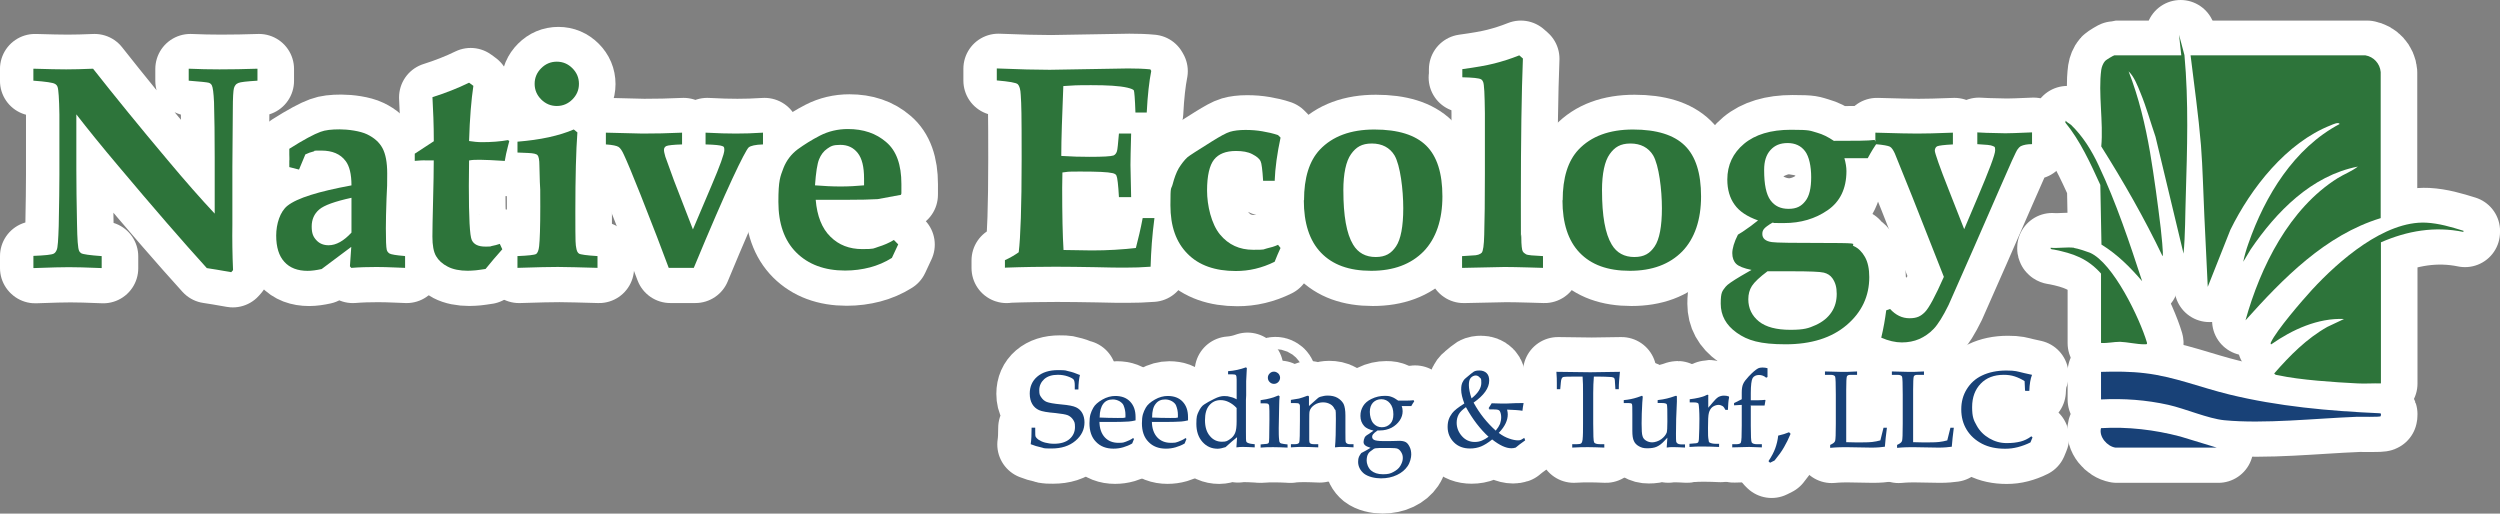
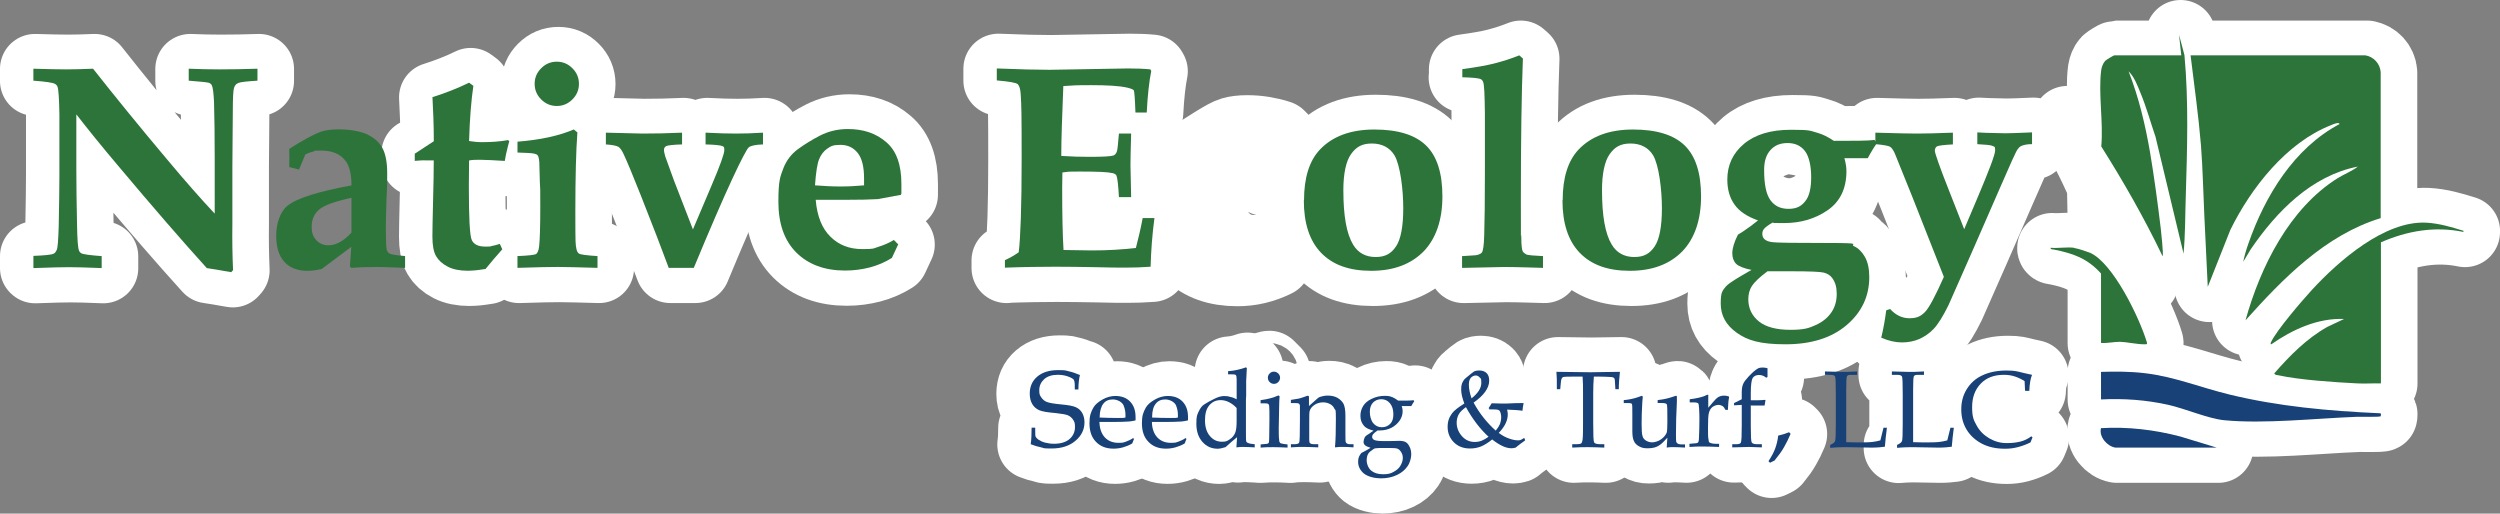
<svg xmlns="http://www.w3.org/2000/svg" id="a" width="964.72" height="198.18" viewBox="0 0 964.72 198.18">
  <rect x="0" y="0" width="964.72" height="198.18" fill="#808080" stroke="none" />
  <defs>
    <style>.b{fill:#184177;}.c{fill:#fff;stroke:#fff;stroke-linejoin:round;stroke-width:27px;}.d{fill:#2d743a;}</style>
  </defs>
  <path class="c" d="M951.22,89.14v.44c-11.08-2.27-21.64-.44-31.84,4.01v54.44c-3.05-.09-6.11.17-9.07,0-8.72-.44-22.16-1.31-30.54-3.14-.61-.17-1.13,0-1.57-.7,6.02-6.89,12.48-13.44,20.5-17.97l6.46-3.05c-10.12-.44-19.98,4.1-28.09,9.77-.35,0-.26-.44-.17-.7,2.18-4.71,12.04-16.14,15.88-20.33,10.3-11.17,28.01-26.7,44.06-25.91,4.89.26,9.68,1.66,14.4,3.14h0Z" />
  <path class="c" d="M913.36,21.44c3.23.52,5.67,3.23,5.93,6.46v56.36c-21.38,6.54-37.69,23.29-52.17,39.44,5.76-20.68,16.93-43.19,35.6-54.88,2.53-1.57,5.41-2.62,7.76-4.45-17.89,3.49-31.41,17.36-41.35,31.93l-2.88,4.8c.44-2.27,1.22-4.89,2.01-7.07,6.37-18.32,17.62-36.82,35.16-46.07-.26-.96-2.7.17-3.32.44-17.19,6.72-30.89,24.25-38.82,40.39l-8.72,21.99-1.31-27.22c-.44-9.16-.61-18.32-1.31-27.4-.96-11.6-2.62-23.21-4.01-34.72h67.53-.09Z" />
  <path class="c" d="M842.34,21.44l-.87-7.94,2.09,7.85c1.66,17.97,1.05,36.29.52,54.27-.26,7.5-.17,14.92-.87,22.34l-10.82-45.11c-1.92-5.58-3.49-11.34-5.76-16.84-1.13-2.79-2.53-6.46-4.62-8.38,3.93,10.03,6.46,20.68,8.29,31.32,1.57,9.34,2.97,19.72,4.1,29.14.09.96,1.22,10.82.7,10.82-6.98-14.57-15.01-28.62-23.64-42.31.87-9.25-1.22-20.68,0-29.58.17-1.13.7-2.53,1.48-3.4.35-.44,3.32-2.18,3.58-2.18h25.91-.09Z" />
  <path class="c" d="M800.98,95.77c1.31.17,4.8,1.31,6.11,1.83,8.99,3.93,19.28,25.48,21.99,34.64.26.96-.52.61-1.13.7-2.7,0-6.54-.87-9.25-.96-2.53,0-4.8.61-7.33.44v-26.78c-5.23-5.85-10.73-7.76-18.15-9.25-.52-.09-1.4,0-1.31-.7,2.88.26,6.28-.35,9.07,0h0v.09Z" />
  <path class="c" d="M799.68,48.14c4.71,4.54,8.11,10.03,10.82,15.88,6.72,14.22,11.87,29.66,16.75,44.58-4.62-5.41-9.6-10.38-15.7-14.13l-.44-23.03c-3.84-8.38-7.68-16.93-13.52-24.08l.17-.7c.44.7,1.31.96,1.83,1.48h.09Z" />
  <path class="c" d="M811.37,143.58c5.67-.17,11.34-.17,17.01.52,11.17,1.31,21.64,5.58,32.46,8.2,18.93,4.62,38.39,6.37,57.84,7.24.87,0,.79.26.61,1.13,0,.44-8.46.17-9.51.26-15.62.61-35.51,2.79-50.86,1.31-6.19-.61-15.01-4.45-21.55-5.93-8.64-1.92-17.19-2.53-26-2.09v-10.64h0Z" />
  <path class="c" d="M816.86,172.81c-3.14-.52-6.37-4.19-5.5-7.5,10.3-.61,20.68.61,30.62,3.23l14.05,4.28h-39.17,0Z" />
  <path class="c" d="M13.5,103.45v-4.62c4.45-.17,7.07-.44,7.85-.87.52-.26.87-.79,1.13-1.4.44-.87.61-3.93.79-9.25.17-8.81.26-15.36.26-19.8v-23.21c-.09-6.11-.35-9.68-.7-10.64-.17-.52-.52-.96-1.05-1.22-.7-.44-3.49-.87-8.29-1.22v-4.62c5.67.17,9.95.26,12.65.26s6.46-.09,10.38-.26c8.46,10.73,17.97,22.42,28.62,35.07,7.07,8.46,13.17,15.36,18.32,20.85v-21.72c0-8.2-.09-15.36-.26-21.29-.17-3.58-.44-5.76-.87-6.54-.26-.44-.61-.79-1.22-.96-.61-.17-3.14-.44-7.68-.79v-4.62c4.01.17,7.94.26,11.87.26s10.3-.09,14.66-.26v4.62c-4.1.26-6.54.52-7.33.87-.44.17-.87.44-1.13.79s-.52.79-.61,1.22c-.26.87-.44,3.66-.44,8.46l-.17,21.9v22.07c-.09,5.93,0,11.87.26,17.8l-.7.79c-4.45-.79-7.59-1.31-9.42-1.57-9.42-10.38-20.76-23.47-34.03-39.26-6.72-7.94-12.13-14.66-16.32-20.07v21.29c0,5.85.09,12.83.26,20.94.09,6.02.35,9.51.79,10.38.17.44.44.7.79.96.7.44,3.32.79,7.94,1.13v4.62c-5.93-.26-10.12-.35-12.65-.35s-6.63.09-13.61.35h0l-.09-.09Z" />
-   <path class="c" d="M156.93,98.91v4.54l-4.28-.17c-2.27-.09-4.45-.17-6.72-.17-3.4,0-6.72.09-9.77.35l-.52-.61.52-7.5-11.43,8.55c-2.01.44-3.84.7-5.41.7-3.84,0-6.89-1.13-8.99-3.49-2.09-2.27-3.14-5.67-3.14-10.12s1.48-9.25,4.36-11.52c3.75-2.97,11.95-5.5,24.69-7.85,0-4.36-.79-7.5-2.27-9.42-2.01-2.7-5.15-4.01-9.34-4.01s-2.01.09-3.05.35c-1.05.26-2.09.61-3.14,1.13l-2.44,5.85-3.75-.96v-2.44c.09,0,0-2.44,0-2.44v-2.18c5.5-3.49,9.6-5.67,12.04-6.54,1.83-.7,4.28-.96,7.42-.96s7.85.61,10.56,1.92,4.71,3.05,5.93,5.32c1.22,2.27,1.83,5.5,1.83,9.77s0,4.97-.26,9.6c-.17,4.8-.26,8.55-.26,11.52,0,4.62.09,7.33.35,8.38.17.61.52,1.05,1.05,1.4.61.35,2.53.7,5.85.96h0l.17.09ZM136.26,76.4c-6.37,1.4-10.56,2.88-12.48,4.54s-2.88,3.84-2.88,6.54.61,4.01,1.83,5.32c1.22,1.31,2.79,1.92,4.71,1.92,2.88,0,5.85-1.66,8.81-4.89v-13.44h0Z" />
  <path class="c" d="M160.68,59.39l7.33-4.8c0-6.46-.26-12.13-.52-17.01,4.97-1.57,9.68-3.4,14.13-5.58l1.66,1.22c-.79,5.32-1.4,12.39-1.66,21.29,1.66.26,3.32.44,4.97.44,3.75,0,7.07-.26,10.03-.79l.52.35-.52,2.01c-.52,2.01-.96,3.93-1.22,5.67-4.28-.26-7.42-.44-9.42-.44s-2.97,0-4.36.26c0,3.66-.09,6.98-.09,9.77,0,12.3.35,19.28,1.13,20.94s2.44,2.53,5.23,2.53,1.66-.09,2.62-.26,1.92-.44,2.97-.79l.96,2.09c-2.18,2.44-4.36,4.97-6.46,7.59-1.4.26-2.62.35-3.75.52-1.13.09-2.18.17-3.14.17-3.05,0-5.67-.52-7.68-1.57-2.09-1.05-3.58-2.44-4.54-4.1-.96-1.66-1.4-4.19-1.4-7.5s.09-6.37.26-13.87c.17-6.54.26-11.69.26-15.53h-2.79c-1.13-.09-2.7,0-4.54.17v-2.88h0v.09Z" />
  <path class="c" d="M200.29,103.45v-4.54c4.1-.17,6.54-.44,7.15-.79s1.05-1.4,1.22-3.05c.26-2.27.44-7.42.44-15.27s0-6.54-.17-9.42l-.17-6.46c0-2.09-.26-3.4-.7-3.93s-1.66-.79-3.66-.87l-4.1-.17v-4.19c8.81-.7,16.05-2.27,21.72-4.71l1.4,1.13c-.52,6.98-.79,17.19-.79,30.54s.09,12.39.35,14.05c.17,1.13.52,1.83,1.05,2.18s2.88.7,7.15.96v4.54c-6.63-.17-11.69-.35-15.27-.35s-7.15.09-15.53.35h-.09ZM215.47,23.88c2.36,0,4.36.87,6.02,2.53,1.66,1.66,2.53,3.66,2.53,6.02s-.87,4.36-2.53,6.02c-1.66,1.66-3.66,2.53-6.02,2.53s-4.36-.87-6.02-2.53-2.53-3.66-2.53-6.02.87-4.36,2.53-6.02,3.66-2.53,6.02-2.53h0Z" />
  <path class="c" d="M234.41,55.81v-4.54l14.13.35c4.71,0,9.86-.09,15.27-.35v4.54c-3.4.09-5.41.35-6.02.61-.61.26-.96.79-.96,1.48s.17,1.31.52,2.62l3.32,9.16,7.33,18.93,7.15-16.84c3.32-7.76,4.97-12.39,4.97-13.78s-.26-1.31-.87-1.57-2.7-.52-6.37-.61v-4.54c4.8.26,8.72.35,11.69.35s6.72-.09,10.47-.35v4.54c-2.97.09-4.71.52-5.5,1.13-.7.61-2.88,4.71-6.37,12.21s-8.46,18.93-14.83,34.29h-9.68c-2.44-6.63-6.02-15.97-10.82-28.09-3.14-7.94-5.32-13.09-6.46-15.53-.7-1.57-1.4-2.62-2.09-3.05s-2.27-.79-4.89-.96h0Z" />
  <path class="c" d="M345.65,92.81l1.57,1.57-2.44,5.23c-2.62,1.66-5.5,2.88-8.46,3.66-3.05.79-6.19,1.22-9.6,1.22-7.94,0-14.22-2.36-18.85-6.98-4.62-4.62-6.89-11.17-6.89-19.54s.7-9.68,2.01-13.17c1.13-2.79,2.88-5.15,5.41-7.07,2.53-1.83,5.41-3.66,8.64-5.32,3.23-1.66,6.89-2.53,10.73-2.53,6.02,0,10.91,1.66,14.83,5.06,3.93,3.32,5.85,8.72,5.85,16.14s0,2.27-.17,4.19l-8.99,1.66c-2.79.17-6.81.26-12.04.26h-11.87c.52,6.28,2.44,11.08,5.67,14.22,3.23,3.23,7.33,4.8,12.3,4.8s4.19-.26,6.19-.87c2.01-.61,4.1-1.48,6.11-2.7h0v.17ZM315.11,71.61c3.32.26,6.54.44,9.86.44s5.93-.17,9.07-.44v-2.62c0-4.54-.79-7.76-2.44-9.86-1.66-2.09-3.84-3.14-6.72-3.14s-3.66.52-5.06,1.48c-1.4.96-2.44,2.36-3.14,4.1s-1.22,5.06-1.57,10.03h0Z" />
  <path class="c" d="M388.4,103.45v-2.97c1.92-.87,3.75-1.92,5.32-3.05.7-5.67,1.13-17.71,1.13-35.95s-.09-20.76-.35-24.78c-.09-2.18-.52-3.49-1.13-4.1-.61-.61-3.32-1.05-8.11-1.48v-4.62c8.64.35,15.44.52,20.42.52l30.19-.52c3.14,0,6.02.09,8.64.35l.35.61c-.79,4.01-1.4,9.34-1.74,16.05h-4.36c-.17-5.32-.44-8.2-.61-8.55-.26-.35-1.05-.7-2.53-1.05-3.05-.7-7.68-.96-13.96-.96s-6.63.09-10.73.35c-.44,11.25-.79,20.33-.79,26.96,3.93.26,7.59.35,10.99.35,5.06,0,8.11-.17,9.16-.52.61-.26,1.05-.79,1.31-1.57.26-.7.44-2.97.79-6.89h4.71c-.17,6.19-.26,10.21-.26,12.13l.26,12.39h-4.71c-.26-4.8-.61-7.59-.96-8.29-.17-.44-.7-.79-1.48-.96-1.83-.44-5.93-.61-12.3-.61s-4.36.09-7.07.35c0,1.92-.09,3.93-.09,5.93,0,10.38.17,18.41.52,23.99l10.91.17c6.19,0,11.87-.35,17.01-.96.87-3.4,1.83-7.24,2.62-11.52h4.54c-.87,6.54-1.31,12.74-1.48,18.76-3.32.26-6.54.35-9.6.35s-6.02,0-11.87-.17c-5.5-.09-10.56-.17-15.27-.17s-12.56.09-19.28.35h0l-.17.09Z" />
  <path class="c" d="M492.57,69.86h-4.54c-.26-4.36-.61-6.89-.96-7.5-.44-1.05-1.57-1.92-3.23-2.79s-3.75-1.22-6.28-1.22c-3.93,0-6.72,1.13-8.46,3.32s-2.7,6.19-2.7,11.95,1.66,12.91,4.97,16.93,7.59,5.93,12.83,5.93,3.66-.17,5.23-.52,3.05-.79,4.36-1.4l.96,1.22c-.79,1.74-1.57,3.49-2.27,5.32-2.44,1.22-4.89,2.09-7.42,2.7s-5.06.87-7.59.87c-7.94,0-14.22-2.18-18.58-6.63-4.45-4.45-6.63-10.64-6.63-18.76s.26-5.76.87-8.11,1.4-4.54,2.36-6.19c1.05-1.66,2.09-3.05,3.32-4.19.7-.61,3.84-2.62,9.42-6.11,3.23-2.01,5.58-3.32,7.07-3.75,1.48-.44,3.49-.7,5.93-.7s4.36.17,6.46.52c2.09.35,4.1.79,6.11,1.48l.96.96c-1.31,6.11-2.09,11.69-2.27,16.75h0l.09-.09Z" />
  <path class="c" d="M503.82,77.36c0-8.64,2.01-15.18,6.11-19.54,4.89-5.15,11.87-7.76,21.03-7.76s15.79,2.09,19.98,6.19c4.19,4.1,6.28,10.64,6.28,19.63s-2.44,16.23-7.24,21.2c-4.89,4.97-11.6,7.5-20.24,7.5s-14.92-2.36-19.37-6.98c-4.45-4.62-6.63-11.43-6.63-20.24h.09ZM519,73.61c0,9.77,1.22,16.66,3.75,20.85,1.92,3.23,4.89,4.8,8.72,4.8s6.02-1.4,7.85-4.1,2.79-7.68,2.79-14.74-1.13-16.58-3.4-20.42c-1.83-2.97-4.8-4.54-8.72-4.54s-6.11,1.4-8.03,4.1c-1.92,2.7-2.97,7.42-2.97,14.05h0Z" />
  <path class="c" d="M564.9,29.9v-3.14c5.15-.7,9.25-1.4,12.3-2.18s6.19-1.74,9.68-3.14l1.4,1.22c-.52,13.09-.79,31.32-.79,54.7s0,9.51.17,14.31c0,3.05.26,4.89.52,5.32.26.52.7.87,1.31,1.22s2.79.52,6.54.7v4.54l-5.76-.17c-3.58-.09-6.54-.17-9.07-.17l-16.4.35v-4.54l4.01-.26c1.83,0,2.97-.44,3.58-1.05.52-.61.87-2.88.96-6.89.17-5.5.26-13.35.26-23.56v-23.47c-.09-7.15-.26-11.17-.7-12.04-.17-.44-.44-.79-.79-.96-.7-.44-3.14-.7-7.33-.79h.09Z" />
  <path class="c" d="M603.63,77.36c0-8.64,2.01-15.18,6.11-19.54,4.89-5.15,11.87-7.76,21.03-7.76s15.79,2.09,19.98,6.19c4.19,4.1,6.28,10.64,6.28,19.63s-2.44,16.23-7.24,21.2c-4.89,4.97-11.6,7.5-20.24,7.5s-14.92-2.36-19.37-6.98c-4.45-4.62-6.63-11.43-6.63-20.24h.09ZM618.81,73.61c0,9.77,1.22,16.66,3.75,20.85,1.92,3.23,4.89,4.8,8.72,4.8s6.02-1.4,7.85-4.1,2.79-7.68,2.79-14.74-1.13-16.58-3.4-20.42c-1.83-2.97-4.8-4.54-8.72-4.54s-6.11,1.4-8.03,4.1c-1.92,2.7-2.97,7.42-2.97,14.05h0Z" />
  <path class="c" d="M721.42,61.14h-9.07c.52,1.83.79,3.49.79,4.97,0,6.72-2.44,11.78-7.24,15.09s-10.38,4.97-16.84,4.97-2.53,0-4.45-.17c-1.66.96-2.7,1.74-3.23,2.36s-.7,1.22-.7,2.01c0,1.74,1.22,2.79,3.66,3.14,1.4.26,8.81.35,22.25.35s7.68.44,9.42,1.22,3.14,2.18,4.28,4.19c1.13,2.01,1.66,4.62,1.66,7.76,0,7.33-2.88,13.52-8.72,18.5-5.85,4.97-13.7,7.42-23.56,7.42s-14.66-1.48-18.85-4.45-6.19-6.72-6.19-11.25.61-4.8,1.92-6.54c.61-.79,2.62-2.18,6.02-4.19l3.93-2.27c-2.97-.61-4.97-1.4-5.93-2.36s-1.48-2.36-1.48-4.1.7-4.28,2.18-7.15l1.83-1.13c2.09-1.4,4.01-2.79,5.93-4.36-4.19-1.48-7.24-3.49-9.07-6.11-1.83-2.53-2.79-5.76-2.79-9.68,0-5.58,2.18-10.21,6.46-13.78s10.3-5.41,18.06-5.41,7.24.35,10.12,1.13c2.18.61,4.28,1.66,6.46,3.14,8.03,0,13.26,0,15.7-.35l.96,1.13c-.96,1.4-2.18,3.32-3.58,5.93h.09ZM682.68,104.76c-3.05,2.27-5.06,4.19-6.02,5.67-.96,1.48-1.4,3.23-1.4,5.15,0,3.49,1.4,6.37,4.1,8.55s6.81,3.23,12.13,3.23,7.07-.61,9.77-1.83,4.71-2.88,6.11-4.97c1.4-2.09,2.01-4.45,2.01-7.07s-.52-4.36-1.66-6.02c-.79-1.13-1.92-1.83-3.32-2.18s-5.5-.52-12.21-.52h-9.6.09ZM681.37,65.76c0,5.5.79,9.34,2.44,11.6,1.66,2.27,3.93,3.32,6.98,3.32s4.89-.96,6.46-2.97c1.57-1.92,2.27-5.06,2.27-9.25s-.79-7.94-2.36-10.03-3.84-3.14-6.72-3.14-4.97.87-6.63,2.7c-1.66,1.83-2.44,4.36-2.44,7.59h0v.17Z" />
  <path class="c" d="M724.29,55.81v-4.54c8.38.26,13.78.35,16.14.35s7.85-.09,13.78-.35v4.54c-3.4.17-5.41.44-6.02.7s-.96.96-.96,1.74,1.83,6.19,5.41,15.18l5.93,15.09,5.06-11.95c4.54-10.73,6.89-16.84,6.89-18.5s-.35-1.31-.96-1.66c-.61-.35-2.62-.52-5.93-.7v-4.54l3.49.17c3.66.09,6.11.17,7.33.17s4.71-.09,10.3-.35v4.54c-1.83,0-3.23.26-4.36.79-.44.26-.87.7-1.22,1.22-.61.79-2.88,5.85-6.89,15.09l-10.21,23.38-9.51,21.55c-2.18,4.45-4.1,7.5-5.76,9.25-1.66,1.74-3.58,3.05-5.58,3.93-2.01.87-4.28,1.31-6.72,1.31s-5.15-.61-7.94-1.83c.87-3.58,1.48-7.15,1.92-10.56l1.48-.52c2.18,2.36,4.62,3.58,7.5,3.58s4.36-.79,5.93-2.36,4.01-6.11,7.33-13.61l-12.21-30.97-6.72-16.66c-.61-1.31-1.22-2.27-1.92-2.62s-2.53-.7-5.58-.96h0v.09Z" />
  <path class="c" d="M417.36,144.72c-.35,1.4-.61,3.32-.61,5.67h-1.4v-1.66c0-1.05-.17-1.83-.44-2.18s-1.05-.79-2.27-1.22-2.53-.61-3.84-.61c-2.18,0-3.93.52-5.23,1.66-1.22,1.13-1.92,2.53-1.92,4.28s.26,2.01.79,2.79,1.22,1.4,2.09,1.74,2.7.7,5.58.96,4.71.61,5.76,1.13c.96.44,1.83,1.22,2.36,2.18s.87,2.18.87,3.58c0,2.79-1.13,5.15-3.49,7.15s-5.41,2.97-9.25,2.97-2.62-.17-4.01-.44c-1.31-.26-2.7-.7-4.01-1.22.26-1.66.35-3.75.35-6.37h1.4v1.05c0,1.31,0,2.18.17,2.44.17.35.44.61.96,1.05.79.52,1.66.96,2.7,1.22,1.05.26,2.18.44,3.4.44,2.62,0,4.62-.61,6.02-1.83s2.09-2.79,2.09-4.62-.26-2.01-.7-2.79c-.52-.79-1.13-1.31-2.01-1.74-.87-.35-2.44-.61-4.8-.87-3.14-.26-5.23-.61-6.37-1.13s-2.01-1.31-2.62-2.36-.96-2.36-.96-4.01c0-2.7.96-4.89,2.88-6.54s4.62-2.53,8.03-2.53,2.79.17,4.1.44,2.79.79,4.19,1.4h.17Z" />
  <path class="c" d="M424.87,162.69c0,2.7.79,4.8,2.09,6.19s3.05,2.09,5.23,2.09,1.92-.17,2.88-.44c.96-.35,1.92-.79,2.79-1.4l.35.35-.7,1.74c-1.13.7-2.36,1.13-3.49,1.48-1.22.35-2.44.52-3.75.52-2.79,0-5.06-.87-6.72-2.62-1.74-1.74-2.53-4.19-2.53-7.15s.52-4.28,1.48-6.02c.61-1.13,1.83-2.18,3.49-3.14s3.4-1.4,4.97-1.4c2.44,0,4.36.7,5.76,2.18s2.09,3.4,2.09,6.02v1.22c-.96.26-1.83.35-2.62.44-1.48.09-3.49.17-6.11.17h-5.15l-.09-.26ZM424.87,161.21c2.09.09,4.45.17,7.07.17s2.01,0,2.97-.17v-1.13c0-1.22-.26-2.36-.7-3.49-.26-.7-.87-1.22-1.57-1.66-.79-.44-1.66-.7-2.62-.7-1.57,0-2.79.52-3.66,1.66s-1.4,2.88-1.4,5.23h0l-.09.09Z" />
  <path class="c" d="M445.11,162.69c0,2.7.79,4.8,2.09,6.19s3.05,2.09,5.23,2.09,1.92-.17,2.88-.44c.96-.35,1.92-.79,2.79-1.4l.35.35-.7,1.74c-1.13.7-2.36,1.13-3.49,1.48-1.22.35-2.44.52-3.75.52-2.79,0-5.06-.87-6.72-2.62-1.74-1.74-2.53-4.19-2.53-7.15s.52-4.28,1.48-6.02c.61-1.13,1.83-2.18,3.49-3.14s3.4-1.4,4.97-1.4c2.44,0,4.36.7,5.76,2.18s2.09,3.4,2.09,6.02v1.22c-.96.26-1.83.35-2.62.44-1.48.09-3.49.17-6.11.17h-5.15l-.09-.26ZM445.11,161.21c2.09.09,4.45.17,7.07.17s2.01,0,2.97-.17v-1.13c0-1.22-.26-2.36-.7-3.49-.26-.7-.87-1.22-1.57-1.66-.79-.44-1.66-.7-2.62-.7-1.57,0-2.79.52-3.66,1.66-.96,1.13-1.4,2.88-1.4,5.23h0l-.09.09Z" />
  <path class="c" d="M477.82,154.05v-7.5c0-.87-.09-1.4-.26-1.66-.17-.26-.61-.35-1.31-.35h-1.74v-1.22c2.44-.17,4.71-.7,6.89-1.48l.35.26c-.09,1.4-.17,3.14-.26,5.06v5.5l-.09,1.74v12.3c0,2.27,0,3.58.17,3.84.17.35.79.61,1.74.79l1.48.17v1.22c-1.66-.09-3.23-.17-4.45-.17s-1.13,0-2.62.17c.09-.96.17-2.27.26-3.93-1.13.87-2.62,2.18-4.45,3.84-1.13.35-2.18.61-3.05.61-2.36,0-4.28-.87-5.85-2.62s-2.36-4.1-2.36-6.98.26-3.4.87-4.71,1.31-2.27,2.18-2.79c.87-.61,2.18-1.31,3.93-2.18,1.4-.7,2.62-1.05,3.75-1.05s1.57.09,2.44.35c.87.17,1.66.52,2.53.96h0l-.17-.17ZM477.82,157.54c-.96-1.05-1.92-1.74-2.97-2.27s-2.09-.79-3.23-.79c-1.83,0-3.23.7-4.36,2.01s-1.66,3.23-1.66,5.76.61,4.62,1.92,6.11c1.22,1.48,2.79,2.18,4.62,2.18s2.09-.35,3.05-.96c.96-.61,1.57-1.4,2.01-2.36s.61-2.53.61-4.62v-5.06h0Z" />
-   <path class="c" d="M493.88,152.66l.52.35c-.09,1.05-.17,2.18-.17,3.4-.09,4.01-.17,6.98-.17,8.9s0,3.32.17,4.62c0,.52.17.87.35,1.05s.7.35,1.48.44l1.4.17v1.22c-2.01-.09-3.84-.17-5.5-.17s-3.23,0-4.89.17v-1.22l1.74-.17c.7,0,1.13-.17,1.31-.35s.26-.87.26-2.01c0-1.74.09-4.19.09-7.24s0-3.75-.09-4.97c0-.44-.17-.7-.35-.87s-.7-.26-1.4-.26h-1.57v-1.22c1.66-.26,2.88-.44,3.66-.7.79-.17,1.83-.52,3.05-1.05h0l.09-.09ZM492.22,143.5c.61,0,1.13.26,1.66.7.44.44.7,1.05.7,1.66s-.26,1.22-.7,1.66-.96.7-1.66.7-1.22-.26-1.66-.7-.7-.96-.7-1.66.26-1.22.7-1.66.96-.7,1.66-.7Z" />
+   <path class="c" d="M493.88,152.66l.52.35c-.09,1.05-.17,2.18-.17,3.4-.09,4.01-.17,6.98-.17,8.9s0,3.32.17,4.62c0,.52.17.87.35,1.05s.7.35,1.48.44l1.4.17v1.22c-2.01-.09-3.84-.17-5.5-.17s-3.23,0-4.89.17v-1.22l1.74-.17c.7,0,1.13-.17,1.31-.35s.26-.87.26-2.01c0-1.74.09-4.19.09-7.24s0-3.75-.09-4.97c0-.44-.17-.7-.35-.87s-.7-.26-1.4-.26h-1.57v-1.22c1.66-.26,2.88-.44,3.66-.7.79-.17,1.83-.52,3.05-1.05h0l.09-.09ZM492.22,143.5s-.26,1.22-.7,1.66-.96.7-1.66.7-1.22-.26-1.66-.7-.7-.96-.7-1.66.26-1.22.7-1.66.96-.7,1.66-.7Z" />
  <path class="c" d="M505.83,156.67l3.14-2.79c.35-.35.79-.61,1.22-.7.87-.26,1.83-.44,2.7-.44,1.48,0,2.79.26,3.84.87s1.83,1.4,2.36,2.36c.44.96.7,2.44.7,4.45v6.54c0,2.27,0,3.58.17,3.84.26.44.79.7,1.48.7h1.48v1.22c-1.48-.09-2.7-.17-3.84-.17s-2.18,0-3.32.17c.26-2.7.35-6.28.35-10.91s-.17-3.14-.52-3.93-.87-1.4-1.66-1.83-1.66-.7-2.79-.7-2.44.35-3.4,1.05c-.96.7-1.48,1.4-1.74,2.27-.17.52-.17,1.92-.17,4.19v6.98c0,.61.09,1.05.26,1.22.35.35.87.44,1.74.44h1.48v1.22c-2.36-.09-4.19-.17-5.58-.17s-3.14,0-4.97.17v-1.22h1.48c1.05,0,1.57-.26,1.74-.7s.26-3.32.26-8.55v-5.5c0-.44-.17-.7-.35-.87s-.7-.26-1.66-.26h-1.48v-1.22c1.22-.17,2.27-.35,3.14-.52.96-.26,2.01-.61,3.14-1.05h.35c.26,0,.35.17.35.44v3.58h0l.09-.17Z" />
  <path class="c" d="M541.43,156.58c.35.87.44,1.57.44,2.18,0,1.22-.35,2.44-1.13,3.58s-1.83,2.09-3.14,2.79c-1.4.7-2.88,1.05-4.45,1.05h-.96c-.87.61-1.48,1.13-1.74,1.48s-.35.61-.35.96c0,.52.26.96.79,1.22.52.26,1.66.44,3.32.44h2.7c1.66,0,2.88-.09,3.66-.09,1.05,0,1.92.17,2.53.52.61.35,1.05.96,1.48,1.83s.61,1.83.61,2.97-.44,3.05-1.4,4.45-2.27,2.53-4.1,3.4c-1.83.87-3.84,1.31-6.19,1.31s-4.97-.61-6.54-1.83c-1.48-1.22-2.27-2.79-2.27-4.54s.44-2.27,1.22-3.4c1.4-.7,2.62-1.4,3.58-2.01-1.13-.35-1.83-.7-2.18-1.05s-.52-.7-.52-1.22.17-1.13.44-1.74c.17-.35.61-.79,1.4-1.22l2.01-1.4c-1.66-.44-2.88-.96-3.58-1.74-.96-1.05-1.48-2.36-1.48-3.93s.35-2.62,1.05-3.84c.7-1.13,1.74-2.01,3.14-2.7,1.74-.87,3.49-1.22,5.15-1.22s2.01.17,2.79.44,1.57.79,2.44,1.4h1.74c1.83,0,3.14,0,4.19-.17l.26.44c-.44.61-.79,1.22-1.13,1.83h-3.84l.09-.17ZM532.7,172.99c-.96,0-1.66.09-2.01.35-1.13.79-1.83,1.31-2.09,1.83-.44.7-.61,1.66-.61,2.7s.52,2.7,1.66,3.75c1.13.96,2.62,1.48,4.62,1.48s2.88-.26,4.01-.87,2.09-1.31,2.7-2.36.96-2.01.96-3.05-.26-1.66-.7-2.36-.96-1.13-1.57-1.31c-.35-.09-1.05-.17-2.18-.17h-4.8,0ZM538.29,159.9c0-1.74-.44-3.14-1.31-4.19s-2.01-1.57-3.32-1.57-2.36.44-3.23,1.31c-.79.87-1.22,2.01-1.22,3.58s.44,3.32,1.31,4.36,2.01,1.57,3.32,1.57,2.36-.44,3.23-1.31,1.22-2.09,1.22-3.66h0v-.09Z" />
  <path class="c" d="M575.02,157.63l1.22-1.92c1.4,0,2.53.09,3.32.09h2.62c2.53-.17,4.71-.17,6.37-.17-.26,1.22-.35,2.18-.44,2.97-1.48-.26-3.49-.35-5.93-.44.17.7.26,1.31.26,1.83,0,1.13-.26,2.27-.79,3.4-.52,1.13-1.4,2.44-2.7,3.75,1.4,1.05,2.7,1.74,4.01,2.18,1.22.44,2.44.7,3.49.7s1.31-.35,2.36-.96l.35.96c-1.74,1.22-2.97,2.18-3.66,2.79-.52.17-1.13.26-1.66.26-2.09,0-4.54-1.13-7.42-3.4-1.57,1.31-3.05,2.18-4.28,2.7-1.31.52-2.7.79-4.28.79-2.53,0-4.62-.79-6.19-2.36s-2.44-3.58-2.44-5.93.61-3.75,1.74-5.32c.79-1.05,2.36-2.27,4.71-3.75-.79-2.09-1.22-3.84-1.22-5.32s.17-2.09.52-2.88c.26-.52.61-1.13,1.31-1.66,1.66-1.4,2.62-2.18,3.05-2.44.61-.35,1.31-.44,2.18-.44,1.13,0,2.09.35,2.79,1.05s.96,1.66.96,2.88c0,2.79-2.01,5.67-6.02,8.46,2.27,4.19,5.15,7.76,8.55,10.82.79-.96,1.31-1.83,1.66-2.62.26-.79.44-1.66.44-2.53s-.17-1.74-.52-2.36c-.17-.26-.35-.44-.7-.52-.52-.17-1.66-.17-3.4-.17v-.35h-.09l-.17-.09ZM575.02,168.62c-3.23-2.97-6.19-6.81-8.72-11.43-1.31.96-2.27,1.83-2.79,2.79-.52.96-.79,2.01-.79,3.23,0,1.92.7,3.66,2.01,5.15s2.97,2.27,4.97,2.27,3.49-.7,5.32-2.01h0ZM568.39,153.88c2.53-2.01,3.84-4.01,3.84-6.02s-.17-1.57-.61-2.09c-.44-.52-.96-.79-1.57-.79s-1.4.35-1.92.96-.7,1.57-.7,2.79.35,3.14,1.05,5.15h-.09Z" />
  <path class="c" d="M615.67,145.24c-.17,2.09-.26,4.28-.26,6.54v11.78c0,4.36.09,6.81.35,7.24.26.44.96.7,2.36.7h1.57v1.31c-2.44-.09-4.54-.17-6.19-.17s-3.75,0-6.19.17v-1.31h1.74c.87,0,1.48-.09,1.74-.35.26-.26.44-.7.52-1.4.17-1.57.17-3.66.17-6.19v-11.78c0-2.36,0-4.45-.17-6.37h-2.09c-3.4,0-5.23,0-5.58.26s-.61.79-.7,1.83l-.26,2.79h-1.31v-2.44c0-.96,0-2.44-.17-4.28,7.42.09,11.78.17,13.09.17l11.43-.17c-.26,2.36-.44,4.54-.44,6.72h-1.31l-.17-2.7c0-.96-.17-1.48-.35-1.66s-.52-.26-1.05-.35c-1.48-.09-3.23-.17-5.15-.17h-1.66l.09-.17Z" />
  <path class="c" d="M643.77,172.72l.26-3.75-1.22,1.31c-.96,1.05-1.92,1.74-2.88,2.18s-2.18.61-3.66.61-2.27-.26-3.23-.79-1.57-1.22-1.92-2.01c-.44-.87-.61-2.18-.61-3.93v-6.54c0-2.36,0-3.58-.17-3.84-.17-.26-.61-.35-1.31-.35h-1.83v-1.13c1.92-.17,3.58-.52,5.23-1.05l1.74-.61c.26,0,.35.17.35.52l-.17,2.09c-.17,2.88-.26,5.67-.26,8.11s.09,4.1.35,4.8c.17.7.61,1.31,1.31,1.74s1.48.7,2.44.7,2.44-.44,3.49-1.22,1.74-1.66,2.09-2.53c.17-.52.26-1.92.26-4.36,0-4.1,0-6.28-.26-6.63-.17-.26-.79-.44-1.83-.44h-1.66v-1.13c1.4-.17,2.62-.35,3.58-.61s2.01-.52,3.14-.96c.17,0,.26-.09.35-.09.26,0,.35.09.35.35v1.92c-.26,4.71-.35,8.81-.35,12.39s.09,3.14.35,3.49c.26.44.96.61,1.92.61h1.22v1.22c-1.74-.09-3.14-.17-4.36-.17s-1.83,0-2.7.17h0v-.09Z" />
-   <path class="c" d="M659.73,157.46c.52-.52,1.13-1.22,1.83-2.09.79-.96,1.48-1.66,2.18-2.09.7-.35,1.4-.52,2.09-.52s1.31.09,1.74.26c.17,0,.26.17.26.35v.17c-.26,1.13-.35,2.7-.44,4.71h-.96c-.35-.7-.7-1.22-1.13-1.48s-.96-.44-1.57-.44-1.57.26-2.27.79-1.13,1.31-1.4,2.27-.35,2.97-.35,5.85,0,3.49.26,4.8c0,.44.17.79.44.87.52.26,1.31.44,2.36.44h1.22v1.22c-2.09-.09-4.1-.17-6.02-.17s-3.66,0-5.41.17v-1.22l2.01-.17c.7,0,1.13-.17,1.31-.35s.35-.87.35-2.01c.09-2.01.17-4.36.17-7.07s-.17-5.23-.35-5.85c-.17-.35-.79-.52-1.66-.52h-1.74v-1.22c1.31-.17,2.53-.35,3.58-.61,1.05-.26,2.01-.52,2.79-.96.17-.09.35-.17.44-.17s.26,0,.35.09,0,.26,0,.52v4.1h0l-.09.35Z" />
  <path class="c" d="M676.22,156.32v8.03c0,3.84.09,6.02.35,6.46s.96.7,2.09.7h1.83v1.22c-2.27-.09-3.93-.17-4.89-.17l-6.54.17v-1.22h1.4c1.05,0,1.74-.17,1.92-.61.26-.61.35-2.7.35-6.54v-8.03l-2.97.17v-.87c.96-.44,2.01-.96,2.97-1.48v-2.62c0-1.31.17-2.44.52-3.23.35-.87,1.13-1.83,2.18-2.97,1.48-1.57,2.62-2.53,3.4-2.97.52-.35,1.22-.44,2.01-.44s1.13.09,1.83.26v3.4l-.52.26c-.79-.7-1.74-1.05-2.79-1.05s-2.01.44-2.44,1.22-.7,2.7-.7,5.76v2.79c2.27,0,4.01,0,5.5-.17l.17.17-.35,2.01h-5.23l-.09-.26Z" />
  <path class="c" d="M690.97,166.88l.61.61c-.79,1.92-1.66,3.66-2.53,5.15-.87,1.57-2.09,3.23-3.66,5.15l-1.74.87-.61-.61c1.22-1.83,2.09-3.49,2.62-4.97s.96-3.14,1.13-4.89c1.57-.35,2.97-.79,4.19-1.31h0Z" />
-   <path class="c" d="M713.04,170.72c1.31,0,2.7.09,3.93.09,2.62,0,4.62,0,6.11-.17,1.05-.09,2.09-.35,3.14-.61l1.22-4.89h1.31c-.35,2.62-.61,5.06-.79,7.33-1.22.17-2.97.35-5.06.35l-9.86-.17c-1.31,0-3.4,0-6.19.26v-1.13c1.13-.52,1.74-.96,1.92-1.57.17-.52.26-2.7.26-6.54v-11.34c0-4.1-.09-6.46-.26-6.89s-.79-.7-1.66-.7h-2.27v-1.31c3.32.09,5.41.17,6.54.17s3.4,0,5.85-.17v1.31h-2.53c-.7,0-1.22.17-1.4.61-.17.44-.26,2.18-.26,5.23v20.15h0Z" />
  <path class="c" d="M738.86,170.72c1.31,0,2.7.09,3.93.09,2.62,0,4.62,0,6.11-.17,1.05-.09,2.09-.35,3.14-.61l1.22-4.89h1.31c-.35,2.62-.61,5.06-.79,7.33-1.22.17-2.97.35-5.06.35l-9.86-.17c-1.31,0-3.4,0-6.19.26v-1.13c1.13-.52,1.74-.96,1.92-1.57.17-.52.26-2.7.26-6.54v-11.34c0-4.1-.09-6.46-.26-6.89s-.79-.7-1.66-.7h-2.27v-1.31c3.32.09,5.41.17,6.54.17s3.4,0,5.85-.17v1.31h-2.53c-.7,0-1.22.17-1.4.61-.17.44-.26,2.18-.26,5.23v20.15h0Z" />
  <path class="c" d="M782.05,150.83l-.17-3.66c-1.22-.79-2.53-1.4-3.84-1.83s-2.7-.61-4.19-.61c-3.75,0-6.72,1.13-8.9,3.4-2.18,2.27-3.32,5.23-3.32,9.07s.61,5.06,1.74,7.07c1.13,2.09,2.79,3.75,4.89,4.97,2.09,1.22,4.28,1.83,6.63,1.83s3.66-.17,5.5-.61c1.31-.35,2.7-.96,4.1-2.01l.44.44c-.26.61-.52,1.31-.79,1.92-1.57.79-3.23,1.4-4.89,1.83s-3.23.61-4.89.61c-3.4,0-6.37-.61-8.9-1.92s-4.54-3.14-5.93-5.41-2.09-4.89-2.09-7.85.7-5.5,2.09-7.76c1.4-2.27,3.32-4.1,5.93-5.32,2.53-1.22,5.67-1.92,9.34-1.92s4.19.35,6.81.96c1.31.26,2.36.52,3.14.7-.61,1.48-.96,3.58-1.05,6.19h-1.4l-.26-.09Z" />
  <path class="d" d="M950.61,89.06v.44c-11.08-2.27-21.64-.44-31.84,4.01v54.44c-3.05-.09-6.11.17-9.07,0-8.72-.44-22.16-1.31-30.54-3.14-.61-.17-1.13,0-1.57-.7,6.02-6.89,12.48-13.44,20.5-17.97l6.46-3.05c-10.12-.44-19.98,4.1-28.09,9.77-.35,0-.26-.44-.17-.7,2.18-4.71,12.04-16.14,15.88-20.33,10.3-11.17,28.01-26.7,44.06-25.91,4.89.26,9.68,1.66,14.4,3.14h0Z" />
  <path class="d" d="M912.75,21.35c3.23.52,5.67,3.23,5.93,6.46v56.36c-21.38,6.54-37.69,23.29-52.17,39.44,5.76-20.68,16.93-43.19,35.6-54.88,2.53-1.57,5.41-2.62,7.76-4.45-17.89,3.49-31.41,17.36-41.35,31.93l-2.88,4.8c.44-2.27,1.22-4.89,2.01-7.07,6.37-18.32,17.62-36.82,35.16-46.07-.26-.96-2.7.17-3.32.44-17.19,6.72-30.89,24.25-38.82,40.39l-8.72,21.99-1.31-27.22c-.44-9.16-.61-18.32-1.31-27.4-.96-11.6-2.62-23.21-4.01-34.72h67.53-.09Z" />
  <path class="d" d="M841.73,21.35l-.87-7.94,2.09,7.85c1.66,17.97,1.05,36.29.52,54.27-.26,7.5-.17,14.92-.87,22.34l-10.82-45.11c-1.92-5.58-3.49-11.34-5.76-16.84-1.13-2.79-2.53-6.46-4.62-8.38,3.93,10.03,6.46,20.68,8.29,31.32,1.57,9.34,2.97,19.72,4.1,29.14.09.96,1.22,10.82.7,10.82-6.98-14.57-15.01-28.62-23.64-42.31.87-9.25-1.22-20.68,0-29.58.17-1.13.7-2.53,1.48-3.4.35-.44,3.32-2.18,3.58-2.18h25.91-.09Z" />
  <path class="d" d="M800.37,95.69c1.31.17,4.8,1.31,6.11,1.83,8.99,3.93,19.28,25.48,21.99,34.64.26.96-.52.61-1.13.7-2.7,0-6.54-.87-9.25-.96-2.53,0-4.8.61-7.33.44v-26.78c-5.23-5.85-10.73-7.76-18.15-9.25-.52-.09-1.4,0-1.31-.7,2.88.26,6.28-.35,9.07,0h0v.09Z" />
-   <path class="d" d="M799.06,48.05c4.71,4.54,8.11,10.03,10.82,15.88,6.72,14.22,11.87,29.66,16.75,44.58-4.62-5.41-9.6-10.38-15.7-14.13l-.44-23.03c-3.84-8.38-7.68-16.93-13.52-24.08l.17-.7c.44.7,1.31.96,1.83,1.48h.09Z" />
  <path class="b" d="M810.76,143.5c5.67-.17,11.34-.17,17.01.52,11.17,1.31,21.64,5.58,32.46,8.2,18.93,4.62,38.39,6.37,57.84,7.24.87,0,.79.26.61,1.13,0,.44-8.46.17-9.51.26-15.62.61-35.51,2.79-50.86,1.31-6.19-.61-15.01-4.45-21.55-5.93-8.64-1.92-17.19-2.53-26-2.09v-10.64h0Z" />
  <path class="b" d="M816.25,172.72c-3.14-.52-6.37-4.19-5.5-7.5,10.3-.61,20.68.61,30.62,3.23l14.05,4.28h-39.17,0Z" />
  <path class="d" d="M12.89,103.36v-4.62c4.45-.17,7.07-.44,7.85-.87.52-.26.87-.79,1.13-1.4.44-.87.61-3.93.79-9.25.17-8.81.26-15.36.26-19.8v-23.21c-.09-6.11-.35-9.68-.7-10.64-.17-.52-.52-.96-1.05-1.22-.7-.44-3.49-.87-8.29-1.22v-4.62c5.67.17,9.95.26,12.65.26s6.46-.09,10.38-.26c8.46,10.73,17.97,22.42,28.62,35.07,7.07,8.46,13.17,15.36,18.32,20.85v-21.72c0-8.2-.09-15.36-.26-21.29-.17-3.58-.44-5.76-.87-6.54-.26-.44-.61-.79-1.22-.96-.61-.17-3.14-.44-7.68-.79v-4.62c4.01.17,7.94.26,11.87.26s10.3-.09,14.66-.26v4.62c-4.1.26-6.54.52-7.33.87-.44.17-.87.44-1.13.79s-.52.79-.61,1.22c-.26.87-.44,3.66-.44,8.46l-.17,21.9v22.07c-.09,5.93,0,11.87.26,17.8l-.7.79c-4.45-.79-7.59-1.31-9.42-1.57-9.42-10.38-20.76-23.47-34.03-39.26-6.72-7.94-12.13-14.66-16.32-20.07v21.29c0,5.85.09,12.83.26,20.94.09,6.02.35,9.51.79,10.38.17.44.44.7.79.96.7.44,3.32.79,7.94,1.13v4.62c-5.93-.26-10.12-.35-12.65-.35s-6.63.09-13.61.35h0l-.09-.09Z" />
  <path class="d" d="M156.32,98.83v4.54l-4.28-.17c-2.27-.09-4.45-.17-6.72-.17-3.4,0-6.72.09-9.77.35l-.52-.61.52-7.5-11.43,8.55c-2.01.44-3.84.7-5.41.7-3.84,0-6.89-1.13-8.99-3.49-2.09-2.27-3.14-5.67-3.14-10.12s1.48-9.25,4.36-11.52c3.75-2.97,11.95-5.5,24.69-7.85,0-4.36-.79-7.5-2.27-9.42-2.01-2.7-5.15-4.01-9.34-4.01s-2.01.09-3.05.35c-1.05.26-2.09.61-3.14,1.13l-2.44,5.85-3.75-.96v-2.44c.09,0,0-2.44,0-2.44v-2.18c5.5-3.49,9.6-5.67,12.04-6.54,1.83-.7,4.28-.96,7.42-.96s7.85.61,10.56,1.92,4.71,3.05,5.93,5.32c1.22,2.27,1.83,5.5,1.83,9.77s0,4.97-.26,9.6c-.17,4.8-.26,8.55-.26,11.52,0,4.62.09,7.33.35,8.38.17.61.52,1.05,1.05,1.4.61.35,2.53.7,5.85.96h0l.17.09ZM135.64,76.32c-6.37,1.4-10.56,2.88-12.48,4.54s-2.88,3.84-2.88,6.54.61,4.01,1.83,5.32c1.22,1.31,2.79,1.92,4.71,1.92,2.88,0,5.85-1.66,8.81-4.89v-13.44h0Z" />
  <path class="d" d="M160.07,59.3l7.33-4.8c0-6.46-.26-12.13-.52-17.01,4.97-1.57,9.68-3.4,14.13-5.58l1.66,1.22c-.79,5.32-1.4,12.39-1.66,21.29,1.66.26,3.32.44,4.97.44,3.75,0,7.07-.26,10.03-.79l.52.35-.52,2.01c-.52,2.01-.96,3.93-1.22,5.67-4.28-.26-7.42-.44-9.42-.44s-2.97,0-4.36.26c0,3.66-.09,6.98-.09,9.77,0,12.3.35,19.28,1.13,20.94s2.44,2.53,5.23,2.53,1.66-.09,2.62-.26,1.92-.44,2.97-.79l.96,2.09c-2.18,2.44-4.36,4.97-6.46,7.59-1.4.26-2.62.35-3.75.52-1.13.09-2.18.17-3.14.17-3.05,0-5.67-.52-7.68-1.57-2.09-1.05-3.58-2.44-4.54-4.1-.96-1.66-1.4-4.19-1.4-7.5s.09-6.37.26-13.87c.17-6.54.26-11.69.26-15.53h-2.79c-1.13-.09-2.7,0-4.54.17v-2.88h0v.09Z" />
  <path class="d" d="M199.68,103.36v-4.54c4.1-.17,6.54-.44,7.15-.79s1.05-1.4,1.22-3.05c.26-2.27.44-7.42.44-15.27s0-6.54-.17-9.42l-.17-6.46c0-2.09-.26-3.4-.7-3.93s-1.66-.79-3.66-.87l-4.1-.17v-4.19c8.81-.7,16.05-2.27,21.72-4.71l1.4,1.13c-.52,6.98-.79,17.19-.79,30.54s.09,12.39.35,14.05c.17,1.13.52,1.83,1.05,2.18s2.88.7,7.15.96v4.54c-6.63-.17-11.69-.35-15.27-.35s-7.15.09-15.53.35h-.09ZM214.86,23.8c2.36,0,4.36.87,6.02,2.53,1.66,1.66,2.53,3.66,2.53,6.02s-.87,4.36-2.53,6.02c-1.66,1.66-3.66,2.53-6.02,2.53s-4.36-.87-6.02-2.53-2.53-3.66-2.53-6.02.87-4.36,2.53-6.02,3.66-2.53,6.02-2.53h0Z" />
  <path class="d" d="M233.8,55.73v-4.54l14.13.35c4.71,0,9.86-.09,15.27-.35v4.54c-3.4.09-5.41.35-6.02.61-.61.26-.96.79-.96,1.48s.17,1.31.52,2.62l3.32,9.16,7.33,18.93,7.15-16.84c3.32-7.76,4.97-12.39,4.97-13.78s-.26-1.31-.87-1.57-2.7-.52-6.37-.61v-4.54c4.8.26,8.72.35,11.69.35s6.72-.09,10.47-.35v4.54c-2.97.09-4.71.52-5.5,1.13-.7.61-2.88,4.71-6.37,12.21s-8.46,18.93-14.83,34.29h-9.68c-2.44-6.63-6.02-15.97-10.82-28.09-3.14-7.94-5.32-13.09-6.46-15.53-.7-1.57-1.4-2.62-2.09-3.05s-2.27-.79-4.89-.96h0Z" />
  <path class="d" d="M345.04,92.72l1.57,1.57-2.44,5.23c-2.62,1.66-5.5,2.88-8.46,3.66-3.05.79-6.19,1.22-9.6,1.22-7.94,0-14.22-2.36-18.85-6.98-4.62-4.62-6.89-11.17-6.89-19.54s.7-9.68,2.01-13.17c1.13-2.79,2.88-5.15,5.41-7.07,2.53-1.83,5.41-3.66,8.64-5.32,3.23-1.66,6.89-2.53,10.73-2.53,6.02,0,10.91,1.66,14.83,5.06,3.93,3.32,5.85,8.72,5.85,16.14s0,2.27-.17,4.19l-8.99,1.66c-2.79.17-6.81.26-12.04.26h-11.87c.52,6.28,2.44,11.08,5.67,14.22,3.23,3.23,7.33,4.8,12.3,4.8s4.19-.26,6.19-.87c2.01-.61,4.1-1.48,6.11-2.7h0v.17ZM314.5,71.52c3.32.26,6.54.44,9.86.44s5.93-.17,9.07-.44v-2.62c0-4.54-.79-7.76-2.44-9.86-1.66-2.09-3.84-3.14-6.72-3.14s-3.66.52-5.06,1.48c-1.4.96-2.44,2.36-3.14,4.1s-1.22,5.06-1.57,10.03h0Z" />
  <path class="d" d="M387.79,103.36v-2.97c1.92-.87,3.75-1.92,5.32-3.05.7-5.67,1.13-17.71,1.13-35.95s-.09-20.76-.35-24.78c-.09-2.18-.52-3.49-1.13-4.1-.61-.61-3.32-1.05-8.11-1.48v-4.62c8.64.35,15.44.52,20.42.52l30.19-.52c3.14,0,6.02.09,8.64.35l.35.61c-.79,4.01-1.4,9.34-1.74,16.05h-4.36c-.17-5.32-.44-8.2-.61-8.55-.26-.35-1.05-.7-2.53-1.05-3.05-.7-7.68-.96-13.96-.96s-6.63.09-10.73.35c-.44,11.25-.79,20.33-.79,26.96,3.93.26,7.59.35,10.99.35,5.06,0,8.11-.17,9.16-.52.61-.26,1.05-.79,1.31-1.57.26-.7.44-2.97.79-6.89h4.71c-.17,6.19-.26,10.21-.26,12.13l.26,12.39h-4.71c-.26-4.8-.61-7.59-.96-8.29-.17-.44-.7-.79-1.48-.96-1.83-.44-5.93-.61-12.3-.61s-4.36.09-7.07.35c0,1.92-.09,3.93-.09,5.93,0,10.38.17,18.41.52,23.99l10.91.17c6.19,0,11.87-.35,17.01-.96.87-3.4,1.83-7.24,2.62-11.52h4.54c-.87,6.54-1.31,12.74-1.48,18.76-3.32.26-6.54.35-9.6.35s-6.02,0-11.87-.17c-5.5-.09-10.56-.17-15.27-.17s-12.56.09-19.28.35h0l-.17.09Z" />
-   <path class="d" d="M491.96,69.77h-4.54c-.26-4.36-.61-6.89-.96-7.5-.44-1.05-1.57-1.92-3.23-2.79s-3.75-1.22-6.28-1.22c-3.93,0-6.72,1.13-8.46,3.32s-2.7,6.19-2.7,11.95,1.66,12.91,4.97,16.93,7.59,5.93,12.83,5.93,3.66-.17,5.23-.52,3.05-.79,4.36-1.4l.96,1.22c-.79,1.74-1.57,3.49-2.27,5.32-2.44,1.22-4.89,2.09-7.42,2.7s-5.06.87-7.59.87c-7.94,0-14.22-2.18-18.58-6.63-4.45-4.45-6.63-10.64-6.63-18.76s.26-5.76.87-8.11,1.4-4.54,2.36-6.19c1.05-1.66,2.09-3.05,3.32-4.19.7-.61,3.84-2.62,9.42-6.11,3.23-2.01,5.58-3.32,7.07-3.75,1.48-.44,3.49-.7,5.93-.7s4.36.17,6.46.52c2.09.35,4.1.79,6.11,1.48l.96.96c-1.31,6.11-2.09,11.69-2.27,16.75h0l.09-.09Z" />
  <path class="d" d="M503.21,77.28c0-8.64,2.01-15.18,6.11-19.54,4.89-5.15,11.87-7.76,21.03-7.76s15.79,2.09,19.98,6.19c4.19,4.1,6.28,10.64,6.28,19.63s-2.44,16.23-7.24,21.2c-4.89,4.97-11.6,7.5-20.24,7.5s-14.92-2.36-19.37-6.98c-4.45-4.62-6.63-11.43-6.63-20.24h.09ZM518.39,73.53c0,9.77,1.22,16.66,3.75,20.85,1.92,3.23,4.89,4.8,8.72,4.8s6.02-1.4,7.85-4.1,2.79-7.68,2.79-14.74-1.13-16.58-3.4-20.42c-1.83-2.97-4.8-4.54-8.72-4.54s-6.11,1.4-8.03,4.1c-1.92,2.7-2.97,7.42-2.97,14.05h0Z" />
  <path class="d" d="M564.29,29.82v-3.14c5.15-.7,9.25-1.4,12.3-2.18s6.19-1.74,9.68-3.14l1.4,1.22c-.52,13.09-.79,31.32-.79,54.7s0,9.51.17,14.31c0,3.05.26,4.89.52,5.32.26.52.7.87,1.31,1.22s2.79.52,6.54.7v4.54l-5.76-.17c-3.58-.09-6.54-.17-9.07-.17l-16.4.35v-4.54l4.01-.26c1.83,0,2.97-.44,3.58-1.05.52-.61.87-2.88.96-6.89.17-5.5.26-13.35.26-23.56v-23.47c-.09-7.15-.26-11.17-.7-12.04-.17-.44-.44-.79-.79-.96-.7-.44-3.14-.7-7.33-.79h.09Z" />
  <path class="d" d="M603.02,77.28c0-8.64,2.01-15.18,6.11-19.54,4.89-5.15,11.87-7.76,21.03-7.76s15.79,2.09,19.98,6.19c4.19,4.1,6.28,10.64,6.28,19.63s-2.44,16.23-7.24,21.2c-4.89,4.97-11.6,7.5-20.24,7.5s-14.92-2.36-19.37-6.98c-4.45-4.62-6.63-11.43-6.63-20.24h.09ZM618.2,73.53c0,9.77,1.22,16.66,3.75,20.85,1.92,3.23,4.89,4.8,8.72,4.8s6.02-1.4,7.85-4.1c1.83-2.7,2.79-7.68,2.79-14.74s-1.13-16.58-3.4-20.42c-1.83-2.97-4.8-4.54-8.72-4.54s-6.11,1.4-8.03,4.1c-1.92,2.7-2.97,7.42-2.97,14.05h0Z" />
  <path class="d" d="M720.8,61.05h-9.07c.52,1.83.79,3.49.79,4.97,0,6.72-2.44,11.78-7.24,15.09s-10.38,4.97-16.84,4.97-2.53,0-4.45-.17c-1.66.96-2.7,1.74-3.23,2.36s-.7,1.22-.7,2.01c0,1.74,1.22,2.79,3.66,3.14,1.4.26,8.81.35,22.25.35s7.68.44,9.42,1.22,3.14,2.18,4.28,4.19c1.13,2.01,1.66,4.62,1.66,7.76,0,7.33-2.88,13.52-8.72,18.5-5.85,4.97-13.7,7.42-23.56,7.42s-14.66-1.48-18.85-4.45-6.19-6.72-6.19-11.25.61-4.8,1.92-6.54c.61-.79,2.62-2.18,6.02-4.19l3.93-2.27c-2.97-.61-4.97-1.4-5.93-2.36s-1.48-2.36-1.48-4.1.7-4.28,2.18-7.15l1.83-1.13c2.09-1.4,4.01-2.79,5.93-4.36-4.19-1.48-7.24-3.49-9.07-6.11-1.83-2.53-2.79-5.76-2.79-9.68,0-5.58,2.18-10.21,6.46-13.78s10.3-5.41,18.06-5.41,7.24.35,10.12,1.13c2.18.61,4.28,1.66,6.46,3.14,8.03,0,13.26,0,15.7-.35l.96,1.13c-.96,1.4-2.18,3.32-3.58,5.93h.09ZM682.07,104.67c-3.05,2.27-5.06,4.19-6.02,5.67-.96,1.48-1.4,3.23-1.4,5.15,0,3.49,1.4,6.37,4.1,8.55s6.81,3.23,12.13,3.23,7.07-.61,9.77-1.83,4.71-2.88,6.11-4.97c1.4-2.09,2.01-4.45,2.01-7.07s-.52-4.36-1.66-6.02c-.79-1.13-1.92-1.83-3.32-2.18s-5.5-.52-12.21-.52h-9.6.09ZM680.76,65.67c0,5.5.79,9.34,2.44,11.6,1.66,2.27,3.93,3.32,6.98,3.32s4.89-.96,6.46-2.97c1.57-1.92,2.27-5.06,2.27-9.25s-.79-7.94-2.36-10.03-3.84-3.14-6.72-3.14-4.97.87-6.63,2.7c-1.66,1.83-2.44,4.36-2.44,7.59h0v.17Z" />
  <path class="d" d="M723.68,55.73v-4.54c8.38.26,13.78.35,16.14.35s7.85-.09,13.78-.35v4.54c-3.4.17-5.41.44-6.02.7s-.96.96-.96,1.74,1.83,6.19,5.41,15.18l5.93,15.09,5.06-11.95c4.54-10.73,6.89-16.84,6.89-18.5s-.35-1.31-.96-1.66c-.61-.35-2.62-.52-5.93-.7v-4.54l3.49.17c3.66.09,6.11.17,7.33.17s4.71-.09,10.3-.35v4.54c-1.83,0-3.23.26-4.36.79-.44.26-.87.7-1.22,1.22-.61.79-2.88,5.85-6.89,15.09l-10.21,23.38-9.51,21.55c-2.18,4.45-4.1,7.5-5.76,9.25-1.66,1.74-3.58,3.05-5.58,3.93-2.01.87-4.28,1.31-6.72,1.31s-5.15-.61-7.94-1.83c.87-3.58,1.48-7.15,1.92-10.56l1.48-.52c2.18,2.36,4.62,3.58,7.5,3.58s4.36-.79,5.93-2.36,4.01-6.11,7.33-13.61l-12.21-30.97-6.72-16.66c-.61-1.31-1.22-2.27-1.92-2.62s-2.53-.7-5.58-.96h0v.09Z" />
  <path class="b" d="M416.75,144.63c-.35,1.4-.61,3.32-.61,5.67h-1.4v-1.66c0-1.05-.17-1.83-.44-2.18s-1.05-.79-2.27-1.22-2.53-.61-3.84-.61c-2.18,0-3.93.52-5.23,1.66-1.22,1.13-1.92,2.53-1.92,4.28s.26,2.01.79,2.79,1.22,1.4,2.09,1.74,2.7.7,5.58.96,4.71.61,5.76,1.13c.96.44,1.83,1.22,2.36,2.18s.87,2.18.87,3.58c0,2.79-1.13,5.15-3.49,7.15s-5.41,2.97-9.25,2.97-2.62-.17-4.01-.44c-1.31-.26-2.7-.7-4.01-1.22.26-1.66.35-3.75.35-6.37h1.4v1.05c0,1.31,0,2.18.17,2.44.17.35.44.61.96,1.05.79.52,1.66.96,2.7,1.22,1.05.26,2.18.44,3.4.44,2.62,0,4.62-.61,6.02-1.83s2.09-2.79,2.09-4.62-.26-2.01-.7-2.79c-.52-.79-1.13-1.31-2.01-1.74-.87-.35-2.44-.61-4.8-.87-3.14-.26-5.23-.61-6.37-1.13s-2.01-1.31-2.62-2.36-.96-2.36-.96-4.01c0-2.7.96-4.89,2.88-6.54s4.62-2.53,8.03-2.53,2.79.17,4.1.44,2.79.79,4.19,1.4h.17Z" />
  <path class="b" d="M424.26,162.6c0,2.7.79,4.8,2.09,6.19s3.05,2.09,5.23,2.09,1.92-.17,2.88-.44c.96-.35,1.92-.79,2.79-1.4l.35.35-.7,1.74c-1.13.7-2.36,1.13-3.49,1.48-1.22.35-2.44.52-3.75.52-2.79,0-5.06-.87-6.72-2.62-1.74-1.74-2.53-4.19-2.53-7.15s.52-4.28,1.48-6.02c.61-1.13,1.83-2.18,3.49-3.14s3.4-1.4,4.97-1.4c2.44,0,4.36.7,5.76,2.18s2.09,3.4,2.09,6.02v1.22c-.96.26-1.83.35-2.62.44-1.48.09-3.49.17-6.11.17h-5.15l-.09-.26ZM424.26,161.12c2.09.09,4.45.17,7.07.17s2.01,0,2.97-.17v-1.13c0-1.22-.26-2.36-.7-3.49-.26-.7-.87-1.22-1.57-1.66-.79-.44-1.66-.7-2.62-.7-1.57,0-2.79.52-3.66,1.66s-1.4,2.88-1.4,5.23h0l-.09.09Z" />
  <path class="b" d="M444.5,162.6c0,2.7.79,4.8,2.09,6.19s3.05,2.09,5.23,2.09,1.92-.17,2.88-.44c.96-.35,1.92-.79,2.79-1.4l.35.35-.7,1.74c-1.13.7-2.36,1.13-3.49,1.48-1.22.35-2.44.52-3.75.52-2.79,0-5.06-.87-6.72-2.62-1.74-1.74-2.53-4.19-2.53-7.15s.52-4.28,1.48-6.02c.61-1.13,1.83-2.18,3.49-3.14s3.4-1.4,4.97-1.4c2.44,0,4.36.7,5.76,2.18s2.09,3.4,2.09,6.02v1.22c-.96.26-1.83.35-2.62.44-1.48.09-3.49.17-6.11.17h-5.15l-.09-.26ZM444.5,161.12c2.09.09,4.45.17,7.07.17s2.01,0,2.97-.17v-1.13c0-1.22-.26-2.36-.7-3.49-.26-.7-.87-1.22-1.57-1.66-.79-.44-1.66-.7-2.62-.7-1.57,0-2.79.52-3.66,1.66-.96,1.13-1.4,2.88-1.4,5.23h0l-.09.09Z" />
  <path class="b" d="M477.21,153.97v-7.5c0-.87-.09-1.4-.26-1.66-.17-.26-.61-.35-1.31-.35h-1.74v-1.22c2.44-.17,4.71-.7,6.89-1.48l.35.26c-.09,1.4-.17,3.14-.26,5.06v5.5l-.09,1.74v12.3c0,2.27,0,3.58.17,3.84.17.35.79.61,1.74.79l1.48.17v1.22c-1.66-.09-3.23-.17-4.45-.17s-1.13,0-2.62.17c.09-.96.17-2.27.26-3.93-1.13.87-2.62,2.18-4.45,3.84-1.13.35-2.18.61-3.05.61-2.36,0-4.28-.87-5.85-2.62s-2.36-4.1-2.36-6.98.26-3.4.87-4.71,1.31-2.27,2.18-2.79c.87-.61,2.18-1.31,3.93-2.18,1.4-.7,2.62-1.05,3.75-1.05s1.57.09,2.44.35c.87.17,1.66.52,2.53.96h0l-.17-.17ZM477.21,157.46c-.96-1.05-1.92-1.74-2.97-2.27s-2.09-.79-3.23-.79c-1.83,0-3.23.7-4.36,2.01s-1.66,3.23-1.66,5.76.61,4.62,1.92,6.11c1.22,1.48,2.79,2.18,4.62,2.18s2.09-.35,3.05-.96c.96-.61,1.57-1.4,2.01-2.36s.61-2.53.61-4.62v-5.06h0Z" />
  <path class="b" d="M493.27,152.57l.52.35c-.09,1.05-.17,2.18-.17,3.4-.09,4.01-.17,6.98-.17,8.9s0,3.32.17,4.62c0,.52.17.87.35,1.05s.7.35,1.48.44l1.4.17v1.22c-2.01-.09-3.84-.17-5.5-.17s-3.23,0-4.89.17v-1.22l1.74-.17c.7,0,1.13-.17,1.31-.35s.26-.87.26-2.01c0-1.74.09-4.19.09-7.24s0-3.75-.09-4.97c0-.44-.17-.7-.35-.87s-.7-.26-1.4-.26h-1.57v-1.22c1.66-.26,2.88-.44,3.66-.7.79-.17,1.83-.52,3.05-1.05h0l.09-.09ZM491.61,143.41c.61,0,1.13.26,1.66.7.44.44.7,1.05.7,1.66s-.26,1.22-.7,1.66-.96.7-1.66.7-1.22-.26-1.66-.7-.7-.96-.7-1.66.26-1.22.7-1.66.96-.7,1.66-.7Z" />
  <path class="b" d="M505.22,156.58l3.14-2.79c.35-.35.79-.61,1.22-.7.87-.26,1.83-.44,2.7-.44,1.48,0,2.79.26,3.84.87s1.83,1.4,2.36,2.36c.44.96.7,2.44.7,4.45v6.54c0,2.27,0,3.58.17,3.84.26.44.79.7,1.48.7h1.48v1.22c-1.48-.09-2.7-.17-3.84-.17s-2.18,0-3.32.17c.26-2.7.35-6.28.35-10.91s-.17-3.14-.52-3.93-.87-1.4-1.66-1.83-1.66-.7-2.79-.7-2.44.35-3.4,1.05c-.96.7-1.48,1.4-1.74,2.27-.17.52-.17,1.92-.17,4.19v6.98c0,.61.09,1.05.26,1.22.35.35.87.44,1.74.44h1.48v1.22c-2.36-.09-4.19-.17-5.58-.17s-3.14,0-4.97.17v-1.22h1.48c1.05,0,1.57-.26,1.74-.7s.26-3.32.26-8.55v-5.5c0-.44-.17-.7-.35-.87s-.7-.26-1.66-.26h-1.48v-1.22c1.22-.17,2.27-.35,3.14-.52.96-.26,2.01-.61,3.14-1.05h.35c.26,0,.35.17.35.44v3.58h0l.09-.17Z" />
  <path class="b" d="M540.82,156.5c.35.87.44,1.57.44,2.18,0,1.22-.35,2.44-1.13,3.58s-1.83,2.09-3.14,2.79c-1.4.7-2.88,1.05-4.45,1.05h-.96c-.87.61-1.48,1.13-1.74,1.48s-.35.61-.35.96c0,.52.26.96.79,1.22.52.26,1.66.44,3.32.44h2.7c1.66,0,2.88-.09,3.66-.09,1.05,0,1.92.17,2.53.52.61.35,1.05.96,1.48,1.83s.61,1.83.61,2.97-.44,3.05-1.4,4.45-2.27,2.53-4.1,3.4c-1.83.87-3.84,1.31-6.19,1.31s-4.97-.61-6.54-1.83c-1.48-1.22-2.27-2.79-2.27-4.54s.44-2.27,1.22-3.4c1.4-.7,2.62-1.4,3.58-2.01-1.13-.35-1.83-.7-2.18-1.05s-.52-.7-.52-1.22.17-1.13.44-1.74c.17-.35.61-.79,1.4-1.22l2.01-1.4c-1.66-.44-2.88-.96-3.58-1.74-.96-1.05-1.48-2.36-1.48-3.93s.35-2.62,1.05-3.84c.7-1.13,1.74-2.01,3.14-2.7,1.74-.87,3.49-1.22,5.15-1.22s2.01.17,2.79.44,1.57.79,2.44,1.4h1.74c1.83,0,3.14,0,4.19-.17l.26.44c-.44.61-.79,1.22-1.13,1.83h-3.84l.09-.17ZM532.09,172.9c-.96,0-1.66.09-2.01.35-1.13.79-1.83,1.31-2.09,1.83-.44.7-.61,1.66-.61,2.7s.52,2.7,1.66,3.75c1.13.96,2.62,1.48,4.62,1.48s2.88-.26,4.01-.87,2.09-1.31,2.7-2.36.96-2.01.96-3.05-.26-1.66-.7-2.36-.96-1.13-1.57-1.31c-.35-.09-1.05-.17-2.18-.17h-4.8,0ZM537.68,159.81c0-1.74-.44-3.14-1.31-4.19s-2.01-1.57-3.32-1.57-2.36.44-3.23,1.31c-.79.87-1.22,2.01-1.22,3.58s.44,3.32,1.31,4.36,2.01,1.57,3.32,1.57,2.36-.44,3.23-1.31,1.22-2.09,1.22-3.66h0v-.09Z" />
  <path class="b" d="M574.41,157.54l1.22-1.92c1.4,0,2.53.09,3.32.09h2.62c2.53-.17,4.71-.17,6.37-.17-.26,1.22-.35,2.18-.44,2.97-1.48-.26-3.49-.35-5.93-.44.17.7.26,1.31.26,1.83,0,1.13-.26,2.27-.79,3.4-.52,1.13-1.4,2.44-2.7,3.75,1.4,1.05,2.7,1.74,4.01,2.18,1.22.44,2.44.7,3.49.7s1.31-.35,2.36-.96l.35.96c-1.74,1.22-2.97,2.18-3.66,2.79-.52.17-1.13.26-1.66.26-2.09,0-4.54-1.13-7.42-3.4-1.57,1.31-3.05,2.18-4.28,2.7-1.31.52-2.7.79-4.28.79-2.53,0-4.62-.79-6.19-2.36s-2.44-3.58-2.44-5.93.61-3.75,1.74-5.32c.79-1.05,2.36-2.27,4.71-3.75-.79-2.09-1.22-3.84-1.22-5.32s.17-2.09.52-2.88c.26-.52.61-1.13,1.31-1.66,1.66-1.4,2.62-2.18,3.05-2.44.61-.35,1.31-.44,2.18-.44,1.13,0,2.09.35,2.79,1.05s.96,1.66.96,2.88c0,2.79-2.01,5.67-6.02,8.46,2.27,4.19,5.15,7.76,8.55,10.82.79-.96,1.31-1.83,1.66-2.62.26-.79.44-1.66.44-2.53s-.17-1.74-.52-2.36c-.17-.26-.35-.44-.7-.52-.52-.17-1.66-.17-3.4-.17v-.35h-.09l-.17-.09ZM574.41,168.54c-3.23-2.97-6.19-6.81-8.72-11.43-1.31.96-2.27,1.83-2.79,2.79-.52.96-.79,2.01-.79,3.23,0,1.92.7,3.66,2.01,5.15s2.97,2.27,4.97,2.27,3.49-.7,5.32-2.01h0ZM567.78,153.79c2.53-2.01,3.84-4.01,3.84-6.02s-.17-1.57-.61-2.09c-.44-.52-.96-.79-1.57-.79s-1.4.35-1.92.96-.7,1.57-.7,2.79.35,3.14,1.05,5.15h-.09Z" />
  <path class="b" d="M615.06,145.15c-.17,2.09-.26,4.28-.26,6.54v11.78c0,4.36.09,6.81.35,7.24.26.44.96.7,2.36.7h1.57v1.31c-2.44-.09-4.54-.17-6.19-.17s-3.75,0-6.19.17v-1.31h1.74c.87,0,1.48-.09,1.74-.35.26-.26.44-.7.52-1.4.17-1.57.17-3.66.17-6.19v-11.78c0-2.36,0-4.45-.17-6.37h-2.09c-3.4,0-5.23,0-5.58.26s-.61.79-.7,1.83l-.26,2.79h-1.31v-2.44c0-.96,0-2.44-.17-4.28,7.42.09,11.78.17,13.09.17l11.43-.17c-.26,2.36-.44,4.54-.44,6.72h-1.31l-.17-2.7c0-.96-.17-1.48-.35-1.66s-.52-.26-1.05-.35c-1.48-.09-3.23-.17-5.15-.17h-1.66l.09-.17Z" />
  <path class="b" d="M643.16,172.64l.26-3.75-1.22,1.31c-.96,1.05-1.92,1.74-2.88,2.18s-2.18.61-3.66.61-2.27-.26-3.23-.79-1.57-1.22-1.92-2.01c-.44-.87-.61-2.18-.61-3.93v-6.54c0-2.36,0-3.58-.17-3.84-.17-.26-.61-.35-1.31-.35h-1.83v-1.13c1.92-.17,3.58-.52,5.23-1.05l1.74-.61c.26,0,.35.17.35.52l-.17,2.09c-.17,2.88-.26,5.67-.26,8.11s.09,4.1.35,4.8c.17.7.61,1.31,1.31,1.74s1.48.7,2.44.7,2.44-.44,3.49-1.22,1.74-1.66,2.09-2.53c.17-.52.26-1.92.26-4.36,0-4.1,0-6.28-.26-6.63-.17-.26-.79-.44-1.83-.44h-1.66v-1.13c1.4-.17,2.62-.35,3.58-.61s2.01-.52,3.14-.96c.17,0,.26-.09.35-.09.26,0,.35.09.35.35v1.92c-.26,4.71-.35,8.81-.35,12.39s.09,3.14.35,3.49c.26.44.96.61,1.92.61h1.22v1.22c-1.74-.09-3.14-.17-4.36-.17s-1.83,0-2.7.17h0v-.09Z" />
  <path class="b" d="M659.12,157.37c.52-.52,1.13-1.22,1.83-2.09.79-.96,1.48-1.66,2.18-2.09.7-.35,1.4-.52,2.09-.52s1.31.09,1.74.26c.17,0,.26.17.26.35v.17c-.26,1.13-.35,2.7-.44,4.71h-.96c-.35-.7-.7-1.22-1.13-1.48s-.96-.44-1.57-.44-1.57.26-2.27.79-1.13,1.31-1.4,2.27-.35,2.97-.35,5.85,0,3.49.26,4.8c0,.44.17.79.44.87.52.26,1.31.44,2.36.44h1.22v1.22c-2.09-.09-4.1-.17-6.02-.17s-3.66,0-5.41.17v-1.22l2.01-.17c.7,0,1.13-.17,1.31-.35s.35-.87.35-2.01c.09-2.01.17-4.36.17-7.07s-.17-5.23-.35-5.85c-.17-.35-.79-.52-1.66-.52h-1.74v-1.22c1.31-.17,2.53-.35,3.58-.61,1.05-.26,2.01-.52,2.79-.96.17-.09.35-.17.44-.17s.26,0,.35.09,0,.26,0,.52v4.1h0l-.09.35Z" />
  <path class="b" d="M675.61,156.23v8.03c0,3.84.09,6.02.35,6.46s.96.7,2.09.7h1.83v1.22c-2.27-.09-3.93-.17-4.89-.17l-6.54.17v-1.22h1.4c1.05,0,1.74-.17,1.92-.61.26-.61.35-2.7.35-6.54v-8.03l-2.97.17v-.87c.96-.44,2.01-.96,2.97-1.48v-2.62c0-1.31.17-2.44.52-3.23.35-.87,1.13-1.83,2.18-2.97,1.48-1.57,2.62-2.53,3.4-2.97.52-.35,1.22-.44,2.01-.44s1.13.09,1.83.26v3.4l-.52.26c-.79-.7-1.74-1.05-2.79-1.05s-2.01.44-2.44,1.22-.7,2.7-.7,5.76v2.79c2.27,0,4.01,0,5.5-.17l.17.17-.35,2.01h-5.23l-.09-.26Z" />
  <path class="b" d="M690.36,166.79l.61.61c-.79,1.92-1.66,3.66-2.53,5.15-.87,1.57-2.09,3.23-3.66,5.15l-1.74.87-.61-.61c1.22-1.83,2.09-3.49,2.62-4.97s.96-3.14,1.13-4.89c1.57-.35,2.97-.79,4.19-1.31h0Z" />
  <path class="b" d="M712.43,170.63c1.31,0,2.7.09,3.93.09,2.62,0,4.62,0,6.11-.17,1.05-.09,2.09-.35,3.14-.61l1.22-4.89h1.31c-.35,2.62-.61,5.06-.79,7.33-1.22.17-2.97.35-5.06.35l-9.86-.17c-1.31,0-3.4,0-6.19.26v-1.13c1.13-.52,1.74-.96,1.92-1.57.17-.52.26-2.7.26-6.54v-11.34c0-4.1-.09-6.46-.26-6.89s-.79-.7-1.66-.7h-2.27v-1.31c3.32.09,5.41.17,6.54.17s3.4,0,5.85-.17v1.31h-2.53c-.7,0-1.22.17-1.4.61-.17.44-.26,2.18-.26,5.23v20.15h0Z" />
  <path class="b" d="M738.25,170.63c1.31,0,2.7.09,3.93.09,2.62,0,4.62,0,6.11-.17,1.05-.09,2.09-.35,3.14-.61l1.22-4.89h1.31c-.35,2.62-.61,5.06-.79,7.33-1.22.17-2.97.35-5.06.35l-9.86-.17c-1.31,0-3.4,0-6.19.26v-1.13c1.13-.52,1.74-.96,1.92-1.57.17-.52.26-2.7.26-6.54v-11.34c0-4.1-.09-6.46-.26-6.89s-.79-.7-1.66-.7h-2.27v-1.31c3.32.09,5.41.17,6.54.17s3.4,0,5.85-.17v1.31h-2.53c-.7,0-1.22.17-1.4.61-.17.44-.26,2.18-.26,5.23v20.15h0Z" />
  <path class="b" d="M781.44,150.74l-.17-3.66c-1.22-.79-2.53-1.4-3.84-1.83s-2.7-.61-4.19-.61c-3.75,0-6.72,1.13-8.9,3.4s-3.32,5.23-3.32,9.07.61,5.06,1.74,7.07c1.13,2.09,2.79,3.75,4.89,4.97,2.09,1.22,4.28,1.83,6.63,1.83s3.66-.17,5.5-.61c1.31-.35,2.7-.96,4.1-2.01l.44.44c-.26.61-.52,1.31-.79,1.92-1.57.79-3.23,1.4-4.89,1.83s-3.23.61-4.89.61c-3.4,0-6.37-.61-8.9-1.92s-4.54-3.14-5.93-5.41-2.09-4.89-2.09-7.85.7-5.5,2.09-7.76c1.4-2.27,3.32-4.1,5.93-5.32,2.53-1.22,5.67-1.92,9.34-1.92s4.19.35,6.81.96c1.31.26,2.36.52,3.14.7-.61,1.48-.96,3.58-1.05,6.19h-1.4l-.26-.09Z" />
</svg>